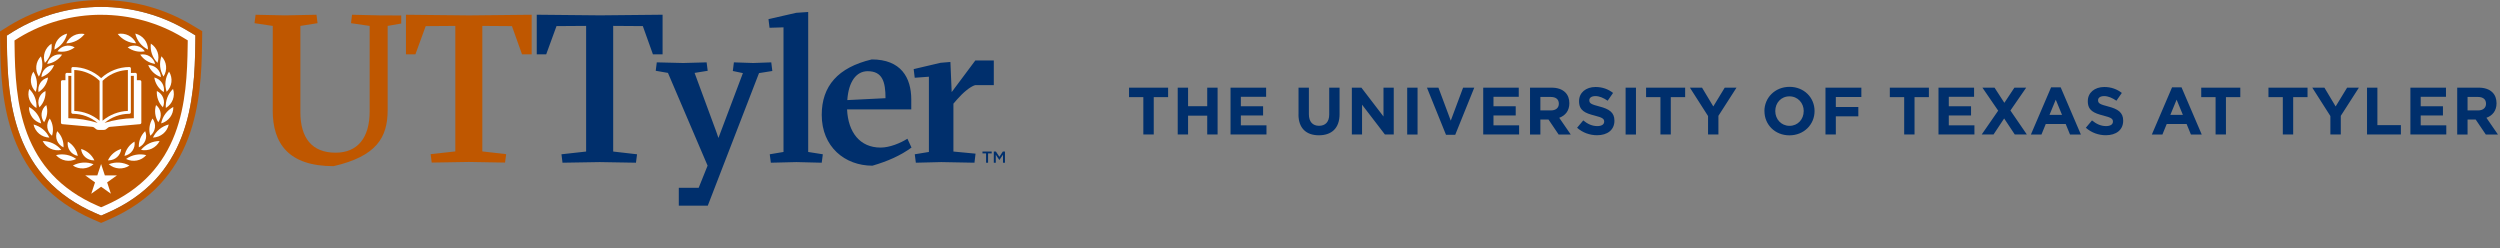
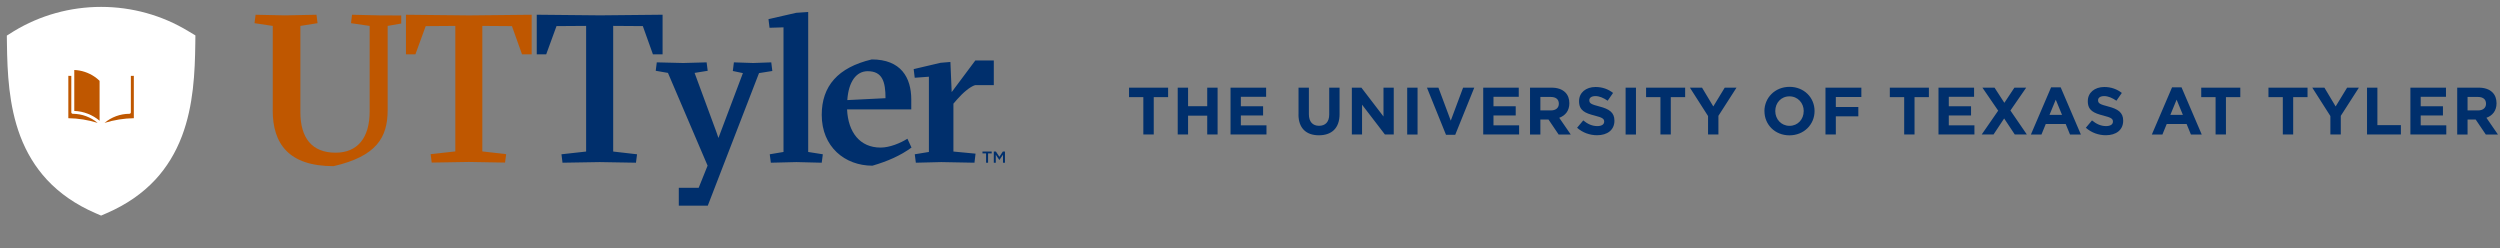
<svg xmlns="http://www.w3.org/2000/svg" width="403" height="40" viewBox="0 0 403 40" fill="none">
  <rect x="0" y="0" width="403" height="40" fill="#808080" stroke="none" />
-   <path fill-rule="evenodd" clip-rule="evenodd" d="M290.762 17.928V17.904C290.762 16.608 289.809 15.531 288.456 15.531C287.104 15.531 286.175 16.592 286.175 17.888V17.912C286.175 19.208 287.128 20.285 288.472 20.285C289.817 20.285 290.754 19.224 290.754 17.928H290.762ZM284.423 17.928V17.904C284.423 15.758 286.126 14 288.472 14C290.819 14 292.506 15.733 292.506 17.888V17.912C292.506 20.058 290.803 21.816 288.456 21.816C286.11 21.816 284.431 20.075 284.431 17.928H284.423ZM254.234 20.585L255.22 19.41C255.904 19.969 256.621 20.326 257.493 20.326C258.177 20.326 258.593 20.058 258.593 19.613V19.588C258.593 19.167 258.332 18.949 257.061 18.633C255.529 18.244 254.543 17.823 254.543 16.325V16.3C254.543 14.931 255.652 14.024 257.2 14.024C258.308 14.024 259.253 14.373 260.027 14.98L259.155 16.235C258.479 15.774 257.819 15.49 257.175 15.49C256.532 15.49 256.197 15.782 256.197 16.146V16.171C256.197 16.665 256.523 16.827 257.835 17.167C259.375 17.564 260.247 18.114 260.247 19.435V19.459C260.247 20.957 259.098 21.8 257.452 21.8C256.303 21.8 255.138 21.403 254.226 20.593L254.234 20.585ZM184.306 15.66H182V14.13H188.299V15.66H185.984V21.678H184.306V15.66ZM189.847 14.13H191.517V17.118H194.605V14.13H196.276V21.678H194.605V18.649H191.517V21.678H189.847V14.13ZM204.099 14.13H198.362V21.678H204.156V20.204H200.025V18.617H203.61V17.134H200.025V15.604H204.099V14.13ZM209.322 18.447V14.13H210.992V18.406C210.992 19.637 211.611 20.277 212.63 20.277C213.648 20.277 214.268 19.661 214.268 18.463V14.13H215.938V18.398C215.938 20.682 214.642 21.808 212.605 21.808C210.568 21.808 209.313 20.674 209.313 18.447H209.322ZM219.457 14.13H217.917V21.678H219.563V16.875L223.246 21.678H224.672V14.13H223.018V18.779L219.457 14.13ZM228.51 14.13H226.84V21.686H228.51V14.13ZM231.875 14.13H230.025L233.097 21.735H234.58L237.652 14.13H235.851L233.863 19.451L231.875 14.13ZM239.095 14.13H244.823V15.604H240.749V17.134H244.334V18.617H240.749V20.204H244.88V21.678H239.095V14.13ZM251.284 16.73C251.284 17.369 250.82 17.799 250.005 17.799H248.31V15.628H249.972C250.787 15.628 251.284 15.992 251.284 16.705V16.73ZM250.111 14.13H246.64V21.686H248.31V19.273H249.622L251.252 21.686H253.207L251.349 18.989C252.319 18.633 252.979 17.872 252.979 16.648V16.624C252.979 15.911 252.751 15.32 252.327 14.899C251.83 14.397 251.08 14.13 250.111 14.13ZM262.048 14.13H263.718V21.686H262.048V14.13ZM267.662 15.66H265.348V14.13H271.646V15.66H269.332V21.678H267.662V15.66ZM272.412 14.13L275.337 18.706V21.678H277.008V18.673L279.925 14.13H278.026L276.185 17.159L274.368 14.13H272.412ZM300.051 14.13H294.266V21.678H295.936V18.754H299.562V17.248H295.936V15.636H300.051V14.13ZM306.953 15.66H304.639V14.13H310.937V15.66H308.623V21.678H306.953V15.66ZM318.221 14.13H312.484V21.678H318.278V20.204H314.147V18.617H317.732V17.134H314.147V15.604H318.221V14.13ZM322.107 17.839L319.565 14.13H321.521L323.102 16.576L324.723 14.13H326.622L324.079 17.815L326.727 21.678H324.78L323.069 19.095L321.358 21.678H319.451L322.107 17.839ZM331.389 16.065L332.399 18.519H330.378L331.389 16.065ZM332.179 14.073H330.639L327.38 21.686H329.083L329.775 19.994H332.994L333.687 21.686H335.438L332.179 14.073ZM336.244 20.585L337.23 19.41C337.915 19.969 338.632 20.326 339.504 20.326C340.188 20.326 340.604 20.058 340.604 19.613V19.588C340.604 19.167 340.343 18.949 339.072 18.633C337.54 18.244 336.554 17.823 336.554 16.325V16.3C336.554 14.931 337.662 14.024 339.21 14.024C340.319 14.024 341.264 14.373 342.038 14.98L341.166 16.235C340.49 15.774 339.83 15.49 339.186 15.49C338.542 15.49 338.208 15.782 338.208 16.146V16.171C338.208 16.665 338.534 16.827 339.846 17.167C341.386 17.564 342.258 18.114 342.258 19.435V19.459C342.258 20.957 341.109 21.8 339.463 21.8C338.314 21.8 337.149 21.403 336.236 20.593L336.244 20.585ZM350.871 16.065L351.881 18.519H349.86L350.871 16.065ZM351.661 14.073H350.137L346.878 21.686H348.581L349.273 19.994H352.484L353.176 21.686H354.92L351.661 14.073ZM357.153 15.66H354.839V14.13H361.137V15.66H358.823V21.678H357.153V15.66ZM365.676 15.66H367.99V21.678H369.66V15.66H371.974V14.13H365.676V15.66ZM375.657 18.706L372.74 14.13H374.696L376.505 17.159L378.354 14.13H380.253L377.336 18.673V21.678H375.657V18.706ZM383.235 14.13H381.564V21.678H387.024V20.172H383.235V14.13ZM388.556 14.13H394.292V15.604H390.218V17.134H393.803V18.617H390.218V20.204H394.341V21.678H388.556V14.13ZM400.746 16.73C400.746 17.369 400.282 17.799 399.467 17.799H397.772V15.628H399.434C400.249 15.628 400.746 15.992 400.746 16.705V16.73ZM399.573 14.13H396.102V21.686H397.772V19.273H399.084L400.713 21.686H402.669L400.811 18.989C401.781 18.633 402.441 17.872 402.441 16.648V16.624C402.441 15.911 402.213 15.32 401.789 14.899C401.292 14.397 400.542 14.13 399.573 14.13Z" fill="#002F6C" />
+   <path fill-rule="evenodd" clip-rule="evenodd" d="M290.762 17.928V17.904C290.762 16.608 289.809 15.531 288.456 15.531C287.104 15.531 286.175 16.592 286.175 17.888V17.912C286.175 19.208 287.128 20.285 288.472 20.285C289.817 20.285 290.754 19.224 290.754 17.928H290.762ZM284.423 17.928C284.423 15.758 286.126 14 288.472 14C290.819 14 292.506 15.733 292.506 17.888V17.912C292.506 20.058 290.803 21.816 288.456 21.816C286.11 21.816 284.431 20.075 284.431 17.928H284.423ZM254.234 20.585L255.22 19.41C255.904 19.969 256.621 20.326 257.493 20.326C258.177 20.326 258.593 20.058 258.593 19.613V19.588C258.593 19.167 258.332 18.949 257.061 18.633C255.529 18.244 254.543 17.823 254.543 16.325V16.3C254.543 14.931 255.652 14.024 257.2 14.024C258.308 14.024 259.253 14.373 260.027 14.98L259.155 16.235C258.479 15.774 257.819 15.49 257.175 15.49C256.532 15.49 256.197 15.782 256.197 16.146V16.171C256.197 16.665 256.523 16.827 257.835 17.167C259.375 17.564 260.247 18.114 260.247 19.435V19.459C260.247 20.957 259.098 21.8 257.452 21.8C256.303 21.8 255.138 21.403 254.226 20.593L254.234 20.585ZM184.306 15.66H182V14.13H188.299V15.66H185.984V21.678H184.306V15.66ZM189.847 14.13H191.517V17.118H194.605V14.13H196.276V21.678H194.605V18.649H191.517V21.678H189.847V14.13ZM204.099 14.13H198.362V21.678H204.156V20.204H200.025V18.617H203.61V17.134H200.025V15.604H204.099V14.13ZM209.322 18.447V14.13H210.992V18.406C210.992 19.637 211.611 20.277 212.63 20.277C213.648 20.277 214.268 19.661 214.268 18.463V14.13H215.938V18.398C215.938 20.682 214.642 21.808 212.605 21.808C210.568 21.808 209.313 20.674 209.313 18.447H209.322ZM219.457 14.13H217.917V21.678H219.563V16.875L223.246 21.678H224.672V14.13H223.018V18.779L219.457 14.13ZM228.51 14.13H226.84V21.686H228.51V14.13ZM231.875 14.13H230.025L233.097 21.735H234.58L237.652 14.13H235.851L233.863 19.451L231.875 14.13ZM239.095 14.13H244.823V15.604H240.749V17.134H244.334V18.617H240.749V20.204H244.88V21.678H239.095V14.13ZM251.284 16.73C251.284 17.369 250.82 17.799 250.005 17.799H248.31V15.628H249.972C250.787 15.628 251.284 15.992 251.284 16.705V16.73ZM250.111 14.13H246.64V21.686H248.31V19.273H249.622L251.252 21.686H253.207L251.349 18.989C252.319 18.633 252.979 17.872 252.979 16.648V16.624C252.979 15.911 252.751 15.32 252.327 14.899C251.83 14.397 251.08 14.13 250.111 14.13ZM262.048 14.13H263.718V21.686H262.048V14.13ZM267.662 15.66H265.348V14.13H271.646V15.66H269.332V21.678H267.662V15.66ZM272.412 14.13L275.337 18.706V21.678H277.008V18.673L279.925 14.13H278.026L276.185 17.159L274.368 14.13H272.412ZM300.051 14.13H294.266V21.678H295.936V18.754H299.562V17.248H295.936V15.636H300.051V14.13ZM306.953 15.66H304.639V14.13H310.937V15.66H308.623V21.678H306.953V15.66ZM318.221 14.13H312.484V21.678H318.278V20.204H314.147V18.617H317.732V17.134H314.147V15.604H318.221V14.13ZM322.107 17.839L319.565 14.13H321.521L323.102 16.576L324.723 14.13H326.622L324.079 17.815L326.727 21.678H324.78L323.069 19.095L321.358 21.678H319.451L322.107 17.839ZM331.389 16.065L332.399 18.519H330.378L331.389 16.065ZM332.179 14.073H330.639L327.38 21.686H329.083L329.775 19.994H332.994L333.687 21.686H335.438L332.179 14.073ZM336.244 20.585L337.23 19.41C337.915 19.969 338.632 20.326 339.504 20.326C340.188 20.326 340.604 20.058 340.604 19.613V19.588C340.604 19.167 340.343 18.949 339.072 18.633C337.54 18.244 336.554 17.823 336.554 16.325V16.3C336.554 14.931 337.662 14.024 339.21 14.024C340.319 14.024 341.264 14.373 342.038 14.98L341.166 16.235C340.49 15.774 339.83 15.49 339.186 15.49C338.542 15.49 338.208 15.782 338.208 16.146V16.171C338.208 16.665 338.534 16.827 339.846 17.167C341.386 17.564 342.258 18.114 342.258 19.435V19.459C342.258 20.957 341.109 21.8 339.463 21.8C338.314 21.8 337.149 21.403 336.236 20.593L336.244 20.585ZM350.871 16.065L351.881 18.519H349.86L350.871 16.065ZM351.661 14.073H350.137L346.878 21.686H348.581L349.273 19.994H352.484L353.176 21.686H354.92L351.661 14.073ZM357.153 15.66H354.839V14.13H361.137V15.66H358.823V21.678H357.153V15.66ZM365.676 15.66H367.99V21.678H369.66V15.66H371.974V14.13H365.676V15.66ZM375.657 18.706L372.74 14.13H374.696L376.505 17.159L378.354 14.13H380.253L377.336 18.673V21.678H375.657V18.706ZM383.235 14.13H381.564V21.678H387.024V20.172H383.235V14.13ZM388.556 14.13H394.292V15.604H390.218V17.134H393.803V18.617H390.218V20.204H394.341V21.678H388.556V14.13ZM400.746 16.73C400.746 17.369 400.282 17.799 399.467 17.799H397.772V15.628H399.434C400.249 15.628 400.746 15.992 400.746 16.705V16.73ZM399.573 14.13H396.102V21.686H397.772V19.273H399.084L400.713 21.686H402.669L400.811 18.989C401.781 18.633 402.441 17.872 402.441 16.648V16.624C402.441 15.911 402.213 15.32 401.789 14.899C401.292 14.397 400.542 14.13 399.573 14.13Z" fill="#002F6C" />
  <path d="M16.298 1.111C11.323 1.111 6.463 2.461 2.245 5.02L1.101 5.739L1.118 7.022C1.178 11.646 1.401 16.998 3.265 21.938C4.281 24.626 5.725 26.986 7.555 28.96C9.613 31.181 12.236 32.99 15.347 34.341L16.298 34.753L17.245 34.341C20.357 32.99 22.98 31.181 25.041 28.96C26.871 26.986 28.315 24.622 29.331 21.938C31.2 16.998 31.423 11.65 31.483 7.022L31.5 5.71L30.347 5.02C26.134 2.461 21.278 1.111 16.298 1.111Z" fill="white" />
  <path d="M11.495 18.109V12.235C11.336 12.227 11.173 12.227 11.015 12.223V19.051C11.015 19.051 11.015 19.051 11.015 19.055C12.622 19.077 14.212 19.333 15.742 19.813C14.632 18.879 13.2 18.345 11.735 18.345C11.602 18.345 11.495 18.239 11.495 18.109Z" fill="#bf5700" />
  <path d="M21.574 19.055C21.574 19.055 21.574 19.055 21.574 19.051V12.223C21.416 12.223 21.253 12.227 21.094 12.235V18.109C21.094 18.239 20.987 18.345 20.854 18.345C19.389 18.345 17.957 18.875 16.847 19.813C18.377 19.333 19.967 19.081 21.574 19.055Z" fill="#bf5700" />
-   <path d="M31.483 7.018C31.423 11.646 31.2 16.994 29.331 21.933C28.316 24.618 26.871 26.982 25.041 28.956C22.98 31.177 20.357 32.986 17.246 34.337L16.299 34.749L15.347 34.337C12.236 32.986 9.613 31.177 7.556 28.956C5.726 26.982 4.281 24.618 3.266 21.933C1.397 16.994 1.174 11.646 1.114 7.018L1.097 5.735L2.241 5.015C6.463 2.461 11.323 1.111 16.299 1.111C21.274 1.111 26.134 2.461 30.347 5.011L31.5 5.701L31.483 7.014V7.018ZM16.299 0C11.074 0 5.974 1.418 1.547 4.102L0 5.07L0.021 6.808C0.086 11.591 0.313 17.128 2.263 22.282C3.334 25.118 4.86 27.613 6.797 29.7C8.97 32.044 11.734 33.954 15.013 35.376L16.299 35.936L17.584 35.376C20.858 33.954 23.623 32.044 25.8 29.7C27.737 27.613 29.263 25.118 30.334 22.282C32.284 17.128 32.516 11.591 32.576 6.808L32.597 5.028L31.041 4.098C26.623 1.418 21.523 0 16.299 0Z" fill="#bf5700" />
  <path d="M16.054 13.03C15.797 12.778 15.518 12.551 15.218 12.349C14.263 11.705 13.131 11.326 11.974 11.284V17.882C13.47 17.936 14.918 18.504 16.054 19.464V13.035V13.03Z" fill="#bf5700" />
-   <path d="M20.61 11.28C19.449 11.326 18.317 11.701 17.366 12.345C17.07 12.546 16.791 12.774 16.534 13.026V19.459C17.67 18.5 19.119 17.932 20.614 17.877V11.28H20.61Z" fill="#bf5700" />
-   <path d="M26.735 17.402C26.64 16.257 27.065 15.138 27.896 14.335C28.277 15.504 27.802 16.762 26.735 17.402ZM25.976 19.893C26.195 18.765 26.906 17.797 27.935 17.242C27.982 18.466 27.18 19.556 25.976 19.893ZM24.656 22.177C25.14 21.134 26.07 20.364 27.202 20.065C26.949 21.264 25.903 22.131 24.656 22.177ZM22.732 24.163C23.465 23.263 24.558 22.741 25.732 22.733C25.183 23.827 23.949 24.416 22.732 24.163ZM20.323 25.627C21.262 24.95 22.449 24.719 23.58 25.005C22.77 25.93 21.429 26.187 20.323 25.627ZM17.538 26.473C18.626 26.048 19.843 26.128 20.867 26.688C19.839 27.378 18.468 27.289 17.538 26.473ZM17.885 31.232L16.299 30.1L14.713 31.232L15.318 29.401L13.732 28.27H15.69L16.295 26.439L16.899 28.27H18.858L17.272 29.401L17.876 31.232H17.885ZM11.748 26.688C12.772 26.128 13.985 26.048 15.078 26.473C14.148 27.289 12.78 27.378 11.748 26.688ZM9.03 25.005C10.162 24.723 11.349 24.95 12.287 25.627C11.182 26.187 9.84 25.93 9.03 25.005ZM6.879 22.737C8.053 22.745 9.146 23.267 9.879 24.167C8.662 24.42 7.427 23.835 6.879 22.737ZM5.409 20.069C6.54 20.364 7.466 21.134 7.955 22.181C6.707 22.135 5.662 21.268 5.409 20.069ZM6.635 19.897C5.435 19.56 4.629 18.471 4.68 17.246C5.705 17.802 6.42 18.765 6.635 19.897ZM4.71 14.343C5.546 15.147 5.97 16.266 5.872 17.41C4.805 16.775 4.325 15.513 4.71 14.343ZM5.375 11.549C5.987 12.53 6.129 13.716 5.76 14.806C4.877 13.935 4.719 12.597 5.375 11.549ZM6.596 9.08C6.986 10.165 6.866 11.356 6.266 12.345C5.593 11.309 5.73 9.967 6.596 9.08ZM8.31 7.039C8.443 8.179 8.053 9.311 7.239 10.136C6.823 8.979 7.265 7.708 8.31 7.039ZM10.818 5.419C10.56 6.538 9.81 7.481 8.769 7.998C8.769 6.774 9.609 5.714 10.818 5.419ZM13.642 5.482C12.926 6.391 11.846 6.938 10.676 6.988C11.195 5.869 12.412 5.247 13.642 5.482ZM9.219 21.146C9.922 21.832 10.295 22.783 10.239 23.755C9.236 23.292 8.79 22.148 9.219 21.146ZM9.27 8.276C9.87 7.363 11.088 7.081 12.043 7.636C11.255 8.23 10.248 8.461 9.27 8.276ZM7.607 10.304C7.869 9.248 8.923 8.592 10.008 8.806C9.463 9.618 8.589 10.165 7.607 10.304ZM6.677 12.429C6.72 11.343 7.62 10.489 8.726 10.489C8.357 11.394 7.612 12.101 6.677 12.429ZM8.023 19.11C8.542 19.939 8.675 20.949 8.387 21.883C7.526 21.201 7.367 19.985 8.023 19.11ZM6.215 14.852C5.996 13.788 6.669 12.753 7.745 12.496C7.603 13.46 7.046 14.318 6.215 14.852ZM6.356 17.297C5.91 16.304 6.339 15.151 7.329 14.671C7.402 15.643 7.046 16.598 6.356 17.297ZM7.462 16.935C7.753 17.865 7.625 18.875 7.106 19.707C6.446 18.837 6.6 17.621 7.462 16.935ZM12.54 25.135C11.456 24.912 10.749 23.902 10.933 22.829C11.782 23.334 12.365 24.176 12.54 25.135ZM15.21 25.85C15.176 25.85 15.146 25.85 15.116 25.85C14.053 25.85 13.162 25.059 13.072 24.008C14.019 24.294 14.799 24.963 15.215 25.85M19.539 24.008C19.445 25.059 18.558 25.85 17.495 25.85C17.465 25.85 17.43 25.85 17.4 25.85C17.812 24.963 18.592 24.294 19.543 24.008M20.07 25.131C20.246 24.172 20.833 23.334 21.682 22.825C21.862 23.898 21.155 24.908 20.07 25.131ZM20.863 10.805C20.996 10.805 21.103 10.91 21.103 11.04V11.764C21.343 11.755 21.583 11.747 21.823 11.747C21.956 11.747 22.063 11.852 22.063 11.983V12.925H22.543C22.676 12.925 22.783 13.03 22.783 13.161V19.779C22.783 19.901 22.689 20.002 22.565 20.015L17.765 20.444C17.263 20.486 17.263 20.94 16.727 20.94H15.883C15.343 20.94 15.352 20.486 14.846 20.444L10.046 20.015C9.922 20.002 9.827 19.901 9.827 19.779V13.161C9.827 13.03 9.935 12.925 10.068 12.925H10.547V11.983C10.547 11.852 10.655 11.747 10.787 11.747C11.027 11.747 11.268 11.751 11.508 11.764V11.04C11.508 10.91 11.615 10.805 11.748 10.805C13.432 10.805 15.082 11.453 16.308 12.593C17.533 11.453 19.183 10.805 20.867 10.805M21.943 6.98C20.773 6.934 19.693 6.383 18.977 5.474C20.207 5.238 21.425 5.857 21.943 6.98ZM23.855 7.99C22.809 7.472 22.063 6.534 21.806 5.411C23.019 5.705 23.859 6.765 23.855 7.99ZM24.313 7.031C25.359 7.7 25.8 8.97 25.385 10.127C24.57 9.303 24.18 8.171 24.313 7.031ZM24.592 19.106C25.247 19.981 25.089 21.197 24.227 21.879C23.94 20.949 24.073 19.939 24.592 19.106ZM25.938 12.425C25.003 12.096 24.258 11.389 23.889 10.485C24.995 10.485 25.895 11.339 25.938 12.425ZM20.576 7.632C21.527 7.081 22.745 7.359 23.345 8.272C22.372 8.457 21.36 8.225 20.576 7.632ZM22.38 23.751C22.325 22.779 22.693 21.828 23.4 21.142C23.829 22.144 23.383 23.288 22.38 23.751ZM22.603 8.802C23.688 8.587 24.742 9.244 25.008 10.3C24.026 10.161 23.152 9.614 22.603 8.802ZM26.4 14.848C25.573 14.314 25.016 13.455 24.87 12.492C25.946 12.748 26.615 13.784 26.4 14.848ZM25.509 19.703C24.995 18.87 24.862 17.86 25.153 16.931C26.015 17.616 26.169 18.832 25.509 19.703ZM25.286 14.667C26.28 15.147 26.705 16.299 26.259 17.293C25.569 16.594 25.213 15.639 25.286 14.667ZM26.027 9.071C26.893 9.959 27.03 11.297 26.358 12.336C25.758 11.347 25.637 10.157 26.027 9.071ZM26.863 14.797C26.495 13.704 26.636 12.517 27.249 11.541C27.905 12.589 27.746 13.927 26.863 14.797ZM16.299 2.381C11.619 2.381 7.05 3.652 3.086 6.054L3.052 6.075L2.336 6.526L2.349 7.359C2.405 11.777 2.615 16.88 4.38 21.55C5.332 24.062 6.677 26.271 8.387 28.11C10.312 30.184 12.763 31.875 15.682 33.142L16.299 33.411L16.916 33.142C19.835 31.875 22.286 30.184 24.21 28.11C25.916 26.267 27.266 24.062 28.218 21.55C29.983 16.88 30.193 11.777 30.253 7.359L30.266 6.505L29.512 6.054C25.552 3.652 20.979 2.386 16.303 2.386" fill="#bf5700" />
  <path fill-rule="evenodd" clip-rule="evenodd" d="M43.967 4.178V17.755H43.958C43.958 23.154 46.517 26.785 53.777 26.785C60.656 25.19 62.49 22.203 62.49 17.755V4.178L64.68 3.791V2.495L61.178 2.478L56.751 2.377L56.58 3.736L59.588 4.178V17.962C59.588 22.203 57.651 24.613 54.09 24.613C50.254 24.613 48.42 22.203 48.42 18.062V4.178L51.188 3.736L51.017 2.377L45.934 2.478L41.198 2.377L41.027 3.736L43.967 4.178ZM73.397 24.407L69.42 24.849L69.591 26.208L75.574 26.107L81.415 26.208L81.591 24.849L77.751 24.407V4.178L82.525 4.212L84.15 8.76H85.706V2.377L75.643 2.482L65.443 2.377V8.76H66.964L68.623 4.212L73.397 4.178V24.407Z" fill="#bf5700" />
  <path fill-rule="evenodd" clip-rule="evenodd" d="M126.3 24.496L124.084 24.87L124.26 26.229L128.379 26.128L132.463 26.229L132.639 24.87L130.281 24.496V1.931L128.344 2.066L123.879 3.084L124.05 4.477L126.3 4.409V24.496ZM90.506 24.87L94.483 24.428V4.174L89.709 4.207L88.046 8.76H86.524V2.373L96.737 2.474L106.808 2.373V8.76H105.253L103.624 4.207L98.846 4.174V24.428L102.69 24.87L102.518 26.229L96.664 26.128L90.677 26.229L90.506 24.87ZM109.423 30.277L112.628 30.272L114.064 26.7L107.674 11.751L105.703 11.411L105.874 10.052L110.134 10.157L113.906 10.052L114.081 11.411L111.968 11.751L115.466 21.235L115.813 22.24L119.756 11.785L118.131 11.444L118.303 10.052L121.418 10.157L124.328 10.052L124.5 11.444L122.353 11.785L117.056 25.484L114.094 33.154H109.423V30.277ZM142.744 15.828L136.585 16.135C136.791 13.144 138.038 11.478 139.873 11.478C142.26 11.478 142.744 13.211 142.744 15.828ZM146.935 23.785L146.934 23.786L146.275 22.362C145.131 23.073 143.434 23.789 141.947 23.789C138.625 23.789 136.718 21.34 136.547 17.637H146.897V16.039C146.897 12.471 145.204 9.58 140.528 9.58C135.06 10.872 132.463 13.893 132.463 18.517C132.463 23.683 136.204 26.709 140.635 26.709C143.09 25.994 145.169 25.077 146.934 23.786L146.935 23.789V23.785ZM149.739 24.496L147.454 24.87H147.463L147.634 26.229L151.719 26.128L157.084 26.229L157.256 24.769L153.69 24.428V16.712L154.277 16.034C155.216 14.949 156.39 13.964 157.187 13.725H160.2V9.749H157.221L153.411 14.848L153.206 9.988L151.611 10.123L147.283 11.141L147.454 12.534L149.739 12.366V24.496ZM158.953 24.723H158.374V24.428H159.861V24.723H159.278V26.229H158.953V24.723ZM160.543 24.428H160.2V26.229H160.521V24.942L161.091 25.787H161.104L161.683 24.937V26.229H162V24.428H161.657L161.1 25.278L160.543 24.428Z" fill="#002F6C" />
</svg>